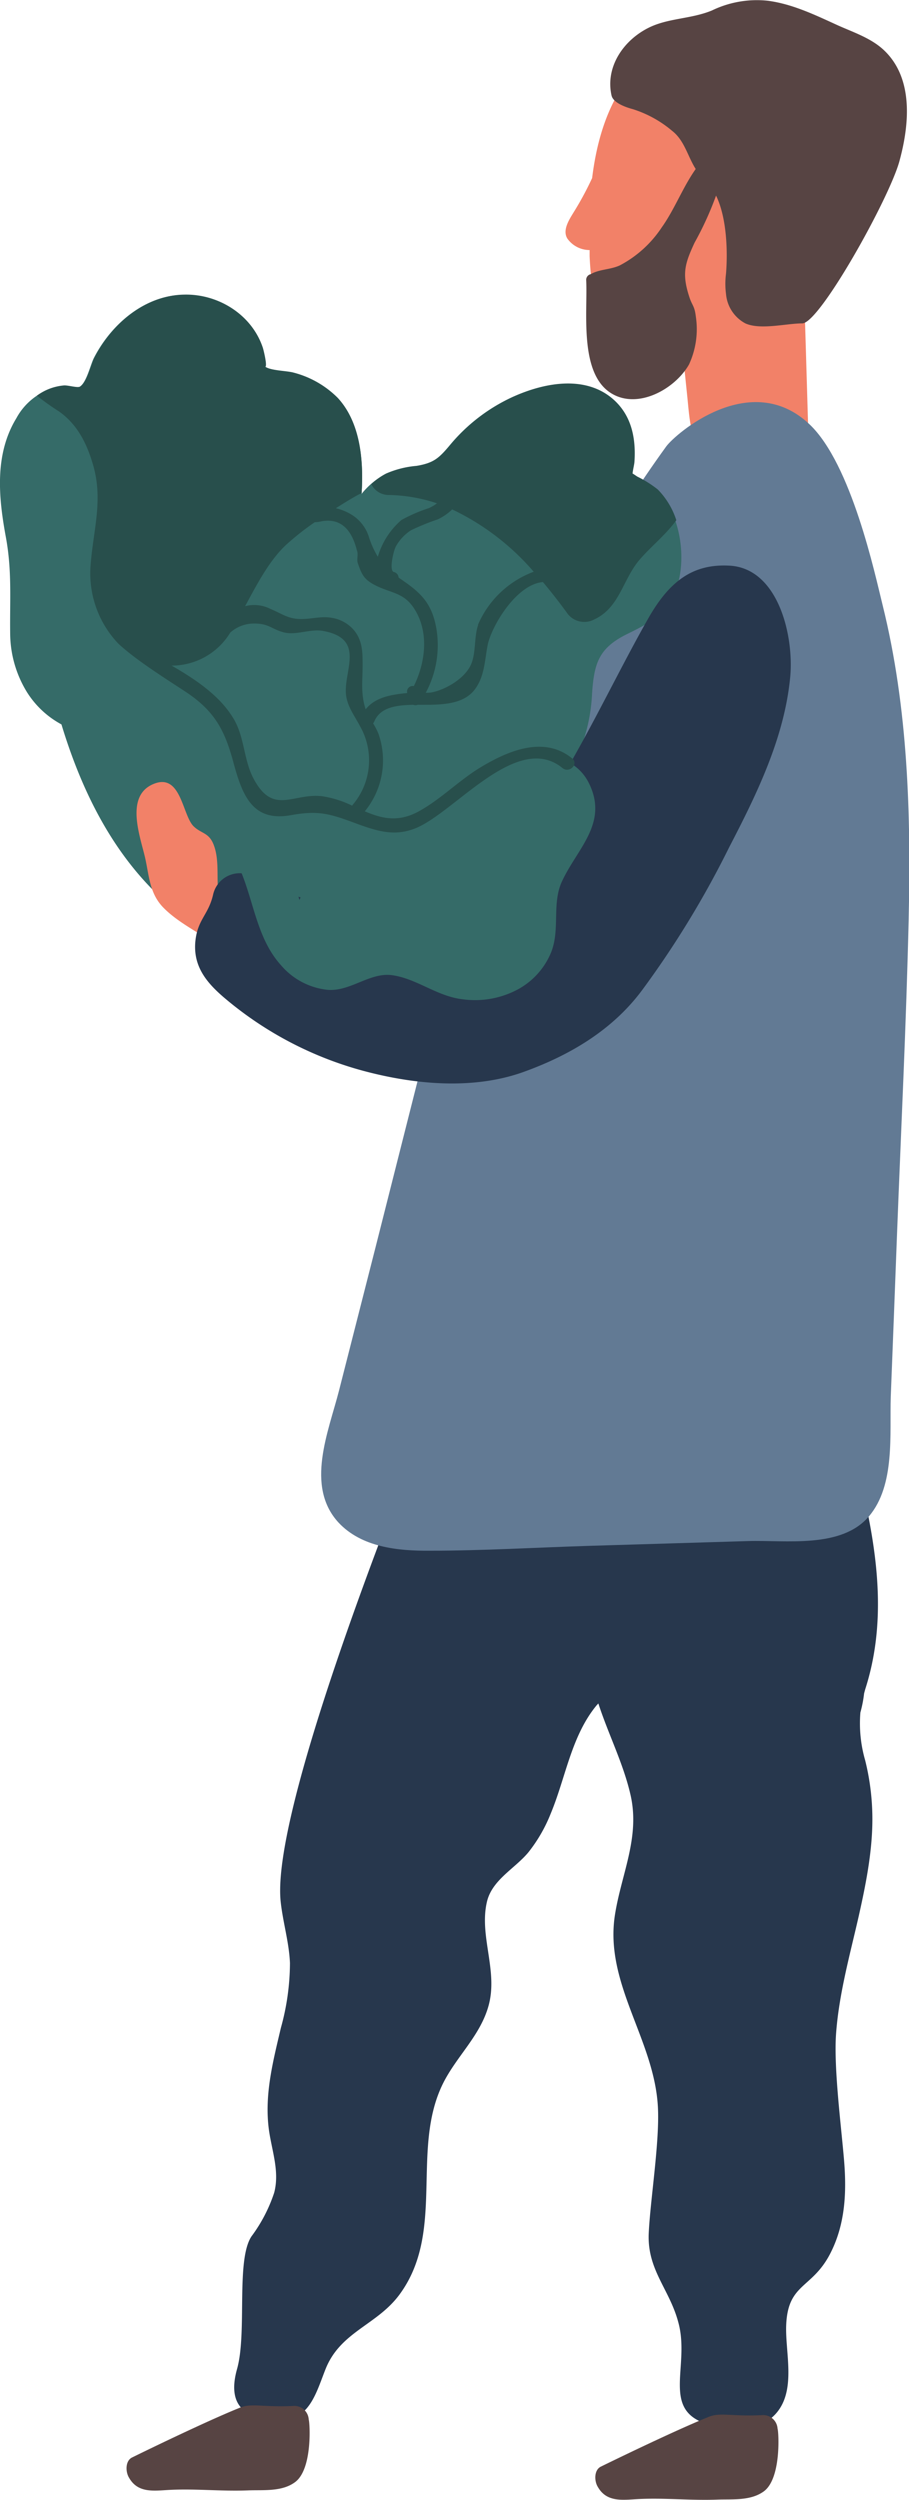
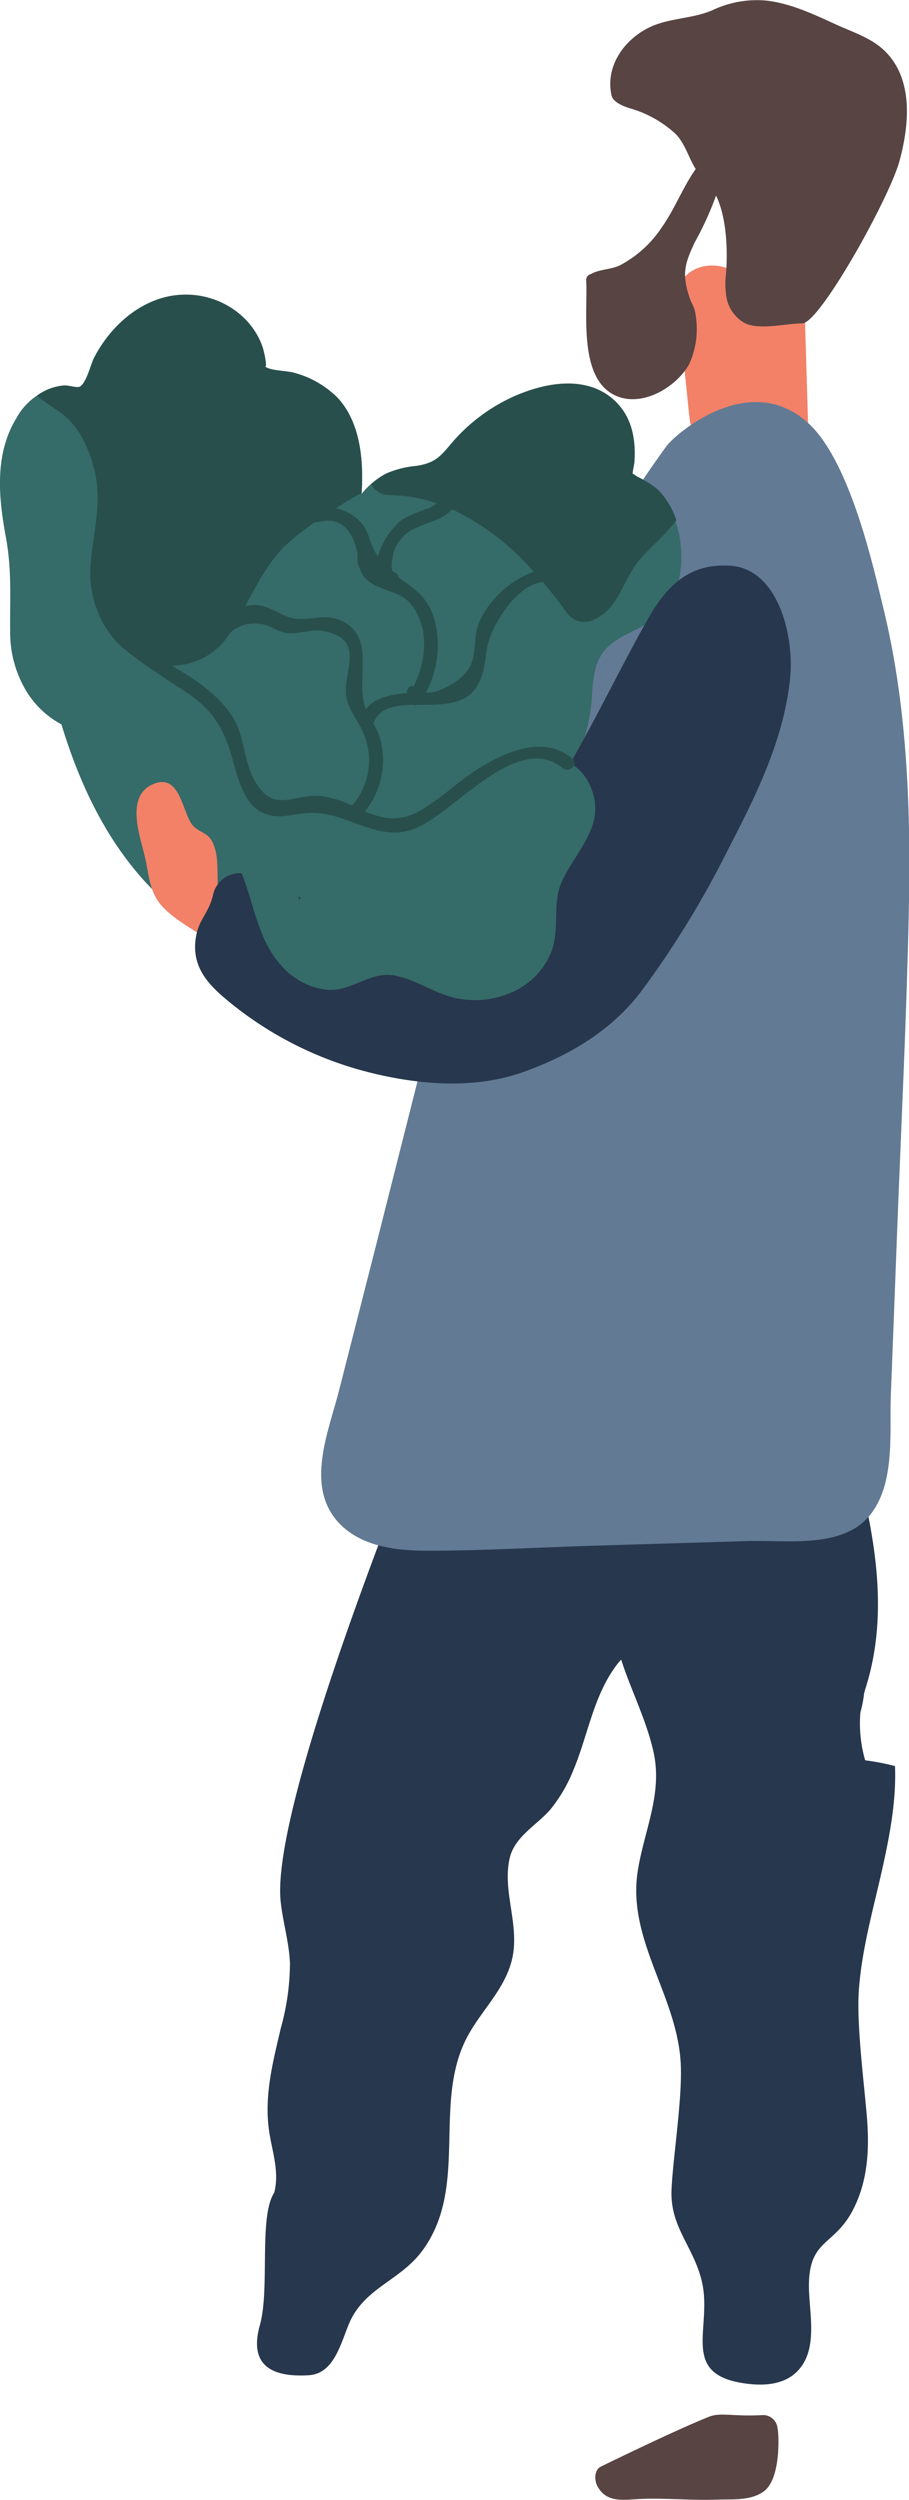
<svg xmlns="http://www.w3.org/2000/svg" width="133.14" height="365.8" viewBox="0 0 133.14 365.8">
-   <path d="M110.38,14.82A9.67,9.67,0,0,0,108,14C110.66,9.85,107,2.87,101.08,5,91.44,8.38,87.84,17,86.73,26.05a45.85,45.85,0,0,1-2.7,5c-.65,1.07-1.69,2.62-.93,3.86a4,4,0,0,0,3.26,1.68c0,.3,0,.6,0,.89.29,6.54,1.76,13.44,8.44,15.4,5.62,1.65,11.8-1.13,15.83-5.62C118.43,38.6,121.89,20.42,110.38,14.82Z" fill="#f28168" />
  <path d="M106.64,39.29c0-.21,0-.43,0-.65-.17-7.07,10.72-7.17,11-.13.3,8.91.54,17.82.81,26.73.12,4.23-4.19,6.22-7.46,5.16-2.3.51-4.89-.16-6-2.27l-.2-.12c-3.6-2.64-3.68-5.53-4.1-9.74l-.45-4.37q-.66-4.82-1-9.69C98.88,39.56,103.29,38,106.64,39.29Z" fill="#f28168" />
-   <path d="M126.72,257.58a19.45,19.45,0,0,1-.7-7,17.38,17.38,0,0,0,.54-2.77c.07-.27.14-.54.23-.82,3.67-11.61,1.07-23.41-1.87-34.88-.56-2.21-3.13-2.19-4.32-.89a4.39,4.39,0,0,0-5.12,2.15c-2.38-1.17-5.79-.08-5.8,3.42,0,.33,0,.66,0,1a4.42,4.42,0,0,0-3.68.16c0-.15.1-.31.14-.46,1.17-3.79-4-6.84-6.72-3.91l-2.17,2.34c.14-.62.27-1.23.38-1.86a4,4,0,0,0-7.29-3.17,4.23,4.23,0,0,0-6.14-.57A33,33,0,0,0,80,214.79a4.6,4.6,0,0,0-4.7-3.06,4.19,4.19,0,0,0-4.47-1.49l.09-.22c1.19-3-7.35-4.8-8.53-1.85-5,12.47-22.67,57-21.28,70.09.32,3,1.24,6,1.36,9a35.73,35.73,0,0,1-1.33,9.47c-1.15,4.9-2.42,9.73-1.77,14.79.41,3.12,1.62,6.17.79,9.33a22.53,22.53,0,0,1-3.34,6.41c-2.29,3.52-.6,14.06-2.1,19.39-1.56,5.57,1.34,7.67,7.16,7.32,3.56-.22,4.58-4.25,5.82-7.35,2.19-5.45,7.52-6.4,10.81-10.86,6.8-9.22,1.58-21.2,6.38-30.9,2-4,5.48-7,6.68-11.41,1.39-5.1-1.4-10.15-.26-15.12.74-3.27,4.13-4.91,6.1-7.31a22.28,22.28,0,0,0,3.24-5.61c2.2-5.26,3-11.3,6.68-15.81.1-.12.21-.23.31-.34,1.46,4.51,3.67,8.79,4.72,13.42,1.4,6.17-1.33,11.49-2.28,17.45-1.61,10.09,5.74,18.24,6.28,28.15.28,5.05-1.1,13.5-1.34,18.46-.26,5.38,3,8.16,4.31,13,2,7.07-3.55,14.19,6.75,15.47,2.87.36,6,.07,7.88-2.42,2.57-3.4,1.06-8.6,1.19-12.47.21-6.24,3.73-5.36,6.41-10.48,2.24-4.29,2.46-9,2.07-13.71-.41-4.95-1.54-13.59-1.17-18.58.43-5.79,2-11.41,3.29-17.05,1.15-5.12,2.21-10.4,2-15.67A35.43,35.43,0,0,0,126.72,257.58Z" fill="#27374d" />
+   <path d="M126.72,257.58a19.45,19.45,0,0,1-.7-7,17.38,17.38,0,0,0,.54-2.77c.07-.27.14-.54.23-.82,3.67-11.61,1.07-23.41-1.87-34.88-.56-2.21-3.13-2.19-4.32-.89a4.39,4.39,0,0,0-5.12,2.15c-2.38-1.17-5.79-.08-5.8,3.42,0,.33,0,.66,0,1a4.42,4.42,0,0,0-3.68.16c0-.15.1-.31.14-.46,1.17-3.79-4-6.84-6.72-3.91l-2.17,2.34c.14-.62.27-1.23.38-1.86a4,4,0,0,0-7.29-3.17,4.23,4.23,0,0,0-6.14-.57A33,33,0,0,0,80,214.79a4.6,4.6,0,0,0-4.7-3.06,4.19,4.19,0,0,0-4.47-1.49l.09-.22c1.19-3-7.35-4.8-8.53-1.85-5,12.47-22.67,57-21.28,70.09.32,3,1.24,6,1.36,9a35.73,35.73,0,0,1-1.33,9.47c-1.15,4.9-2.42,9.73-1.77,14.79.41,3.12,1.62,6.17.79,9.33c-2.29,3.52-.6,14.06-2.1,19.39-1.56,5.57,1.34,7.67,7.16,7.32,3.56-.22,4.58-4.25,5.82-7.35,2.19-5.45,7.52-6.4,10.81-10.86,6.8-9.22,1.58-21.2,6.38-30.9,2-4,5.48-7,6.68-11.41,1.39-5.1-1.4-10.15-.26-15.12.74-3.27,4.13-4.91,6.1-7.31a22.28,22.28,0,0,0,3.24-5.61c2.2-5.26,3-11.3,6.68-15.81.1-.12.21-.23.31-.34,1.46,4.51,3.67,8.79,4.72,13.42,1.4,6.17-1.33,11.49-2.28,17.45-1.61,10.09,5.74,18.24,6.28,28.15.28,5.05-1.1,13.5-1.34,18.46-.26,5.38,3,8.16,4.31,13,2,7.07-3.55,14.19,6.75,15.47,2.87.36,6,.07,7.88-2.42,2.57-3.4,1.06-8.6,1.19-12.47.21-6.24,3.73-5.36,6.41-10.48,2.24-4.29,2.46-9,2.07-13.71-.41-4.95-1.54-13.59-1.17-18.58.43-5.79,2-11.41,3.29-17.05,1.15-5.12,2.21-10.4,2-15.67A35.43,35.43,0,0,0,126.72,257.58Z" fill="#27374d" />
  <path d="M129.29,88.6c-1.14-4.59-4.57-20.69-10.72-26.51-8.64-8.17-19.66,1.4-21,3.25-16.64,23-24.07,44.48-31,71.53Q60.77,159.7,55,182.53l-5.34,20.93c-1.53,6-5,14-.07,19.34,3.38,3.61,8.69,4.15,13.36,4.11,7.76,0,15.54-.47,23.3-.71l23.3-.7c5.55-.17,13.7,1.14,17.74-3.64,3.85-4.55,3-12,3.18-17.49q.47-11.94.92-23.88c.59-15.32,1.35-30.65,1.7-46S133,103.57,129.29,88.6Z" fill="#627a94" />
-   <path d="M45.22,354.06a2.11,2.11,0,0,0-2.34-2c-4.25.2-6-.43-7.64.21-4,1.59-11.59,5.21-15.89,7.32-1,.48-1,2.1-.43,3,1.38,2.38,3.87,1.82,6.29,1.73,3.75-.15,7.36.24,11.11.09,2.28-.09,4.92.22,6.86-1.18C45.83,361.35,45.38,354.39,45.22,354.06Z" fill="#574443" />
  <path d="M113.89,355.4a2.12,2.12,0,0,0-2.34-2c-4.26.21-6-.42-7.64.21-4,1.59-11.59,5.21-15.9,7.32-1,.48-1,2.1-.43,3,1.38,2.38,3.87,1.82,6.3,1.73,3.75-.15,7.36.24,11.11.1,2.28-.09,4.91.21,6.86-1.19C114.49,362.69,114.05,355.72,113.89,355.4Z" fill="#574443" />
  <path d="M129.39,7.27c-1.88-1.73-4.47-2.57-6.71-3.58C119.37,2.18,116.06.58,112.47.11a15.12,15.12,0,0,0-8.19,1.42c-3,1.24-6.25,1.1-9.09,2.44-3.83,1.82-6.56,5.79-5.62,10,.25,1.14,2.31,1.79,3.11,2a16.69,16.69,0,0,1,5.77,3.18c1.82,1.42,2.26,3.72,3.45,5.58-1.9,2.68-3.09,5.91-5,8.58a16.62,16.62,0,0,1-6.11,5.52c-1.37.64-3,.55-4.27,1.29a.85.85,0,0,0-.66.91c.22,4.5-1,13.18,3.34,16.3,3.94,2.81,9.63-.32,11.72-4a12.3,12.3,0,0,0,1-7c-.19-1.6-.52-1.56-.94-2.83-1.12-3.41-.7-4.87.76-8a47.26,47.26,0,0,0,3.14-6.88c1.61,3.31,1.71,8.3,1.46,11.41a11.66,11.66,0,0,0,0,3,5.39,5.39,0,0,0,2.83,4.29c2.22,1,6,0,8.34,0,2.54,0,12.72-18.25,14.22-23.71S133.82,11.36,129.39,7.27Z" fill="#574443" />
  <path d="M96.19,71.69a17.7,17.7,0,0,0-3-1.89c-.34-.22-.57-.39-.69-.45,0-.59.25-1.34.28-1.73.21-3.2-.34-6.37-2.69-8.72C86,54.82,79.71,56,75,58.13A26,26,0,0,0,66,65c-1.67,2-2.5,2.84-5.14,3.26a14.08,14.08,0,0,0-4.44,1.12,11.3,11.3,0,0,0-3.46,2.89c.32-5-.22-10.46-3.49-14A14.14,14.14,0,0,0,43,54.57c-1-.29-3.4-.28-4.2-.88.39.11-.22-2.44-.34-2.79-1.63-4.8-6.56-7.82-11.56-7.75-5.76.08-10.6,4.29-13.13,9.19-.53,1-1.09,3.68-2.13,4.27-.39.22-1.77-.22-2.38-.17a9.22,9.22,0,0,0-6.86,4.75C-.82,66.47-.22,72.75.85,78.55c.93,5,.57,9.22.64,14.21a16.54,16.54,0,0,0,2.44,8.49A13.51,13.51,0,0,0,9,106c3.1,10.22,8,20,16.35,26.93,9.76,8.06,23.23,10.87,35.23,6.41A36.27,36.27,0,0,0,83,114.08c0-.2.08-.41.13-.61a25.66,25.66,0,0,0,3.59-12c.31-4.49,1-6.68,5.25-8.75,2.49-1.22,4.88-2.43,6.33-4.91C100.94,83.32,100,75.34,96.19,71.69Z" fill="#356b68" />
  <path d="M34,133.48c.09-.88-.26-1.18-.7-1.88s-1-1.45-1.41-2.11c-.07-2,.11-4.05-.59-5.87s-1.81-1.61-2.94-2.71c-1.68-1.64-1.83-8-6-6.14s-1.68,8-1.05,11c.54,2.54.65,5,2.58,7s4.77,3.46,7.11,5c1.6,1.08,3.09-1.5,1.51-2.58l-.12-.08a3.91,3.91,0,0,0,.54-.14A1.61,1.61,0,0,0,34,133.48Z" fill="#f28168" />
  <path d="M106.85,82.77c-5.32-.29-8.76,2.21-11.89,7.7-6.44,11.31-12.56,25.6-21.07,35.15-4.59,5.17-8.6,6.86-15.42,7.71-7.37.92-14.74-1.7-21.32-5a4,4,0,0,0-5.94,2.59c-.68,2.95-2.25,3.59-2.59,6.76-.38,3.69,1.63,6.09,4.17,8.27a52.62,52.62,0,0,0,20.45,10.75c7.48,2,16.09,2.82,23.51.13,6.75-2.44,13-6.13,17.34-12A138.68,138.68,0,0,0,106.79,124c4-7.7,8.07-15.95,8.94-24.82C116.34,93.07,114,83.15,106.85,82.77Z" fill="#27374d" />
  <path d="M86.39,114.87c-2.52-5.52-9.59-5-13.39-1.19-2,2-3.27,4.58-4.69,6.95-1.07,1.77-2.14,4.32-3.71,5.69a4.84,4.84,0,0,1-1.62,1,9.37,9.37,0,0,0-1.86-.46,12.53,12.53,0,0,0-3.81.12l-.22,0c-5-.85-11.22-.29-13.23,4.71-.33-1.1-.6-2.22-.91-3.18-1.21-3.85-2.64-7.32-5.42-10.31-3.07-3.3-8,1.63-4.94,4.94,4.62,5.05,3.9,12.95,8.57,18.1a10.36,10.36,0,0,0,6.84,3.6c3.36.26,6.19-2.61,9.47-2.14,3.59.51,6.54,3.09,10.29,3.52a13.29,13.29,0,0,0,7.77-1.28,10.84,10.84,0,0,0,5.18-5.56c1.38-3.43.06-7.19,1.64-10.49C84.56,124.18,89,120.54,86.39,114.87Z" fill="#356b68" />
  <path d="M96.35,71.63a16.44,16.44,0,0,0-3-1.89c-.34-.22-.57-.39-.7-.45.06-.59.26-1.34.28-1.74.21-3.2-.33-6.36-2.68-8.72-4.08-4.07-10.39-2.91-15.11-.76a25.85,25.85,0,0,0-9,6.84c-1.68,2-2.5,2.83-5.14,3.26a14.08,14.08,0,0,0-4.44,1.12,10.1,10.1,0,0,0-2.18,1.55A2.84,2.84,0,0,0,57,72.43a23.45,23.45,0,0,1,7,1.22,6,6,0,0,1-1.2.71,22.42,22.42,0,0,0-4,1.73,11.25,11.25,0,0,0-3.46,5.38,13.47,13.47,0,0,1-1.34-3,5.89,5.89,0,0,0-2.41-3.1,7.72,7.72,0,0,0-2.4-1c2.25-1.44,4-2.42,3.77-2.15.33-5-.22-10.46-3.49-14a14.14,14.14,0,0,0-6.44-3.69c-1-.29-3.4-.28-4.2-.89.39.11-.22-2.43-.34-2.78C36.88,46.05,32,43,27,43.11c-5.75.08-10.6,4.29-13.12,9.18-.53,1-1.1,3.69-2.14,4.28-.39.22-1.77-.22-2.38-.17A7.75,7.75,0,0,0,5.4,57.9a38.07,38.07,0,0,0,3.25,2.31c2.62,1.85,4,4.55,4.9,7.54,1.63,5.27.14,9.59-.27,14.84A14.9,14.9,0,0,0,17.35,94.2c2.59,2.39,6.74,5,9.8,7,4.3,2.84,5.78,5.66,7.05,10.41,1.33,4.91,2.86,8.67,8.41,7.67,4.27-.77,5.88-.14,10,1.38,2.81,1,5.21,1.71,8.14.58,5.75-2.2,14.95-14.31,21.64-8.85,1,.81,2.42-.6,1.42-1.41-4.12-3.36-9.36-1.15-13.44,1.31-3.2,1.94-5.88,4.74-9.16,6.5-3,1.59-5.38.94-7.78-.07a11.74,11.74,0,0,0,2-11.36,9.81,9.81,0,0,0-.78-1.51,1.82,1.82,0,0,0,.15-.23c.87-2.12,3.15-2.43,5.73-2.49a.84.84,0,0,0,.64,0c3.23,0,6.78.12,8.53-2.46C71,98.77,71,96.53,71.43,94.38c.52-2.63,4.12-8.86,8.09-9.21,1.2,1.43,2.35,2.9,3.44,4.39a3.1,3.1,0,0,0,4.1,1.07c3.69-1.73,4.13-5.77,6.57-8.67,1.71-2,3.89-3.7,5.43-5.84A11.43,11.43,0,0,0,96.35,71.63ZM51.63,117.8s0,.06-.05.09a15.29,15.29,0,0,0-4.39-1.38c-4.25-.51-7.13,2.82-10-2.48-1.55-2.84-1.33-6.24-3.06-9-2-3.27-5.48-5.61-9-7.64.13,0,.26,0,.39,0a10.05,10.05,0,0,0,8.08-4.62l.13-.21a5.2,5.2,0,0,1,3.5-1.32c2.16,0,2.47.78,4.29,1.28s3.91-.54,5.79-.2c6.52,1.18,2.76,6.15,3.42,9.68.29,1.59,1.27,2.85,2,4.26A10.05,10.05,0,0,1,51.63,117.8Zm9-17.4a.82.82,0,0,0-1,.94v.07c-2.4.23-4.69.64-6.07,2.38-.76-2.29-.44-4.2-.45-6.45,0-1.88,0-3.59-1.26-5.12a5.39,5.39,0,0,0-3.16-1.8c-1.6-.31-3,.17-4.6.16-1.92,0-2.83-.81-4.44-1.46a5.26,5.26,0,0,0-3.75-.42c1.72-3.16,3.44-6.51,5.88-8.86a38.76,38.76,0,0,1,4.33-3.43,4,4,0,0,0,.93-.12c2.66-.5,4.41.93,5.24,4.27.24.54-.07,1.29.13,1.86.55,1.57.86,2.31,2.36,3.12,2.62,1.41,4.65,1,6.33,4.27S62.22,97.16,60.61,100.4Zm9.42-9c-.66,1.85-.28,4.26-1.14,6-1,2-3.67,3.48-5.55,3.89a4.36,4.36,0,0,1-1,.08A14.68,14.68,0,0,0,63.92,92c-.67-3.86-2.4-5.35-5.33-7.34l-.21-.15a.88.88,0,0,0-.7-.81c-.75-.2,0-3.3.34-3.81a6.67,6.67,0,0,1,2.18-2.3A33.93,33.93,0,0,1,64.11,76a7.76,7.76,0,0,0,2.12-1.46,36.32,36.32,0,0,1,11.94,9.12A14.32,14.32,0,0,0,70,91.44Z" fill="#284f4c" />
</svg>